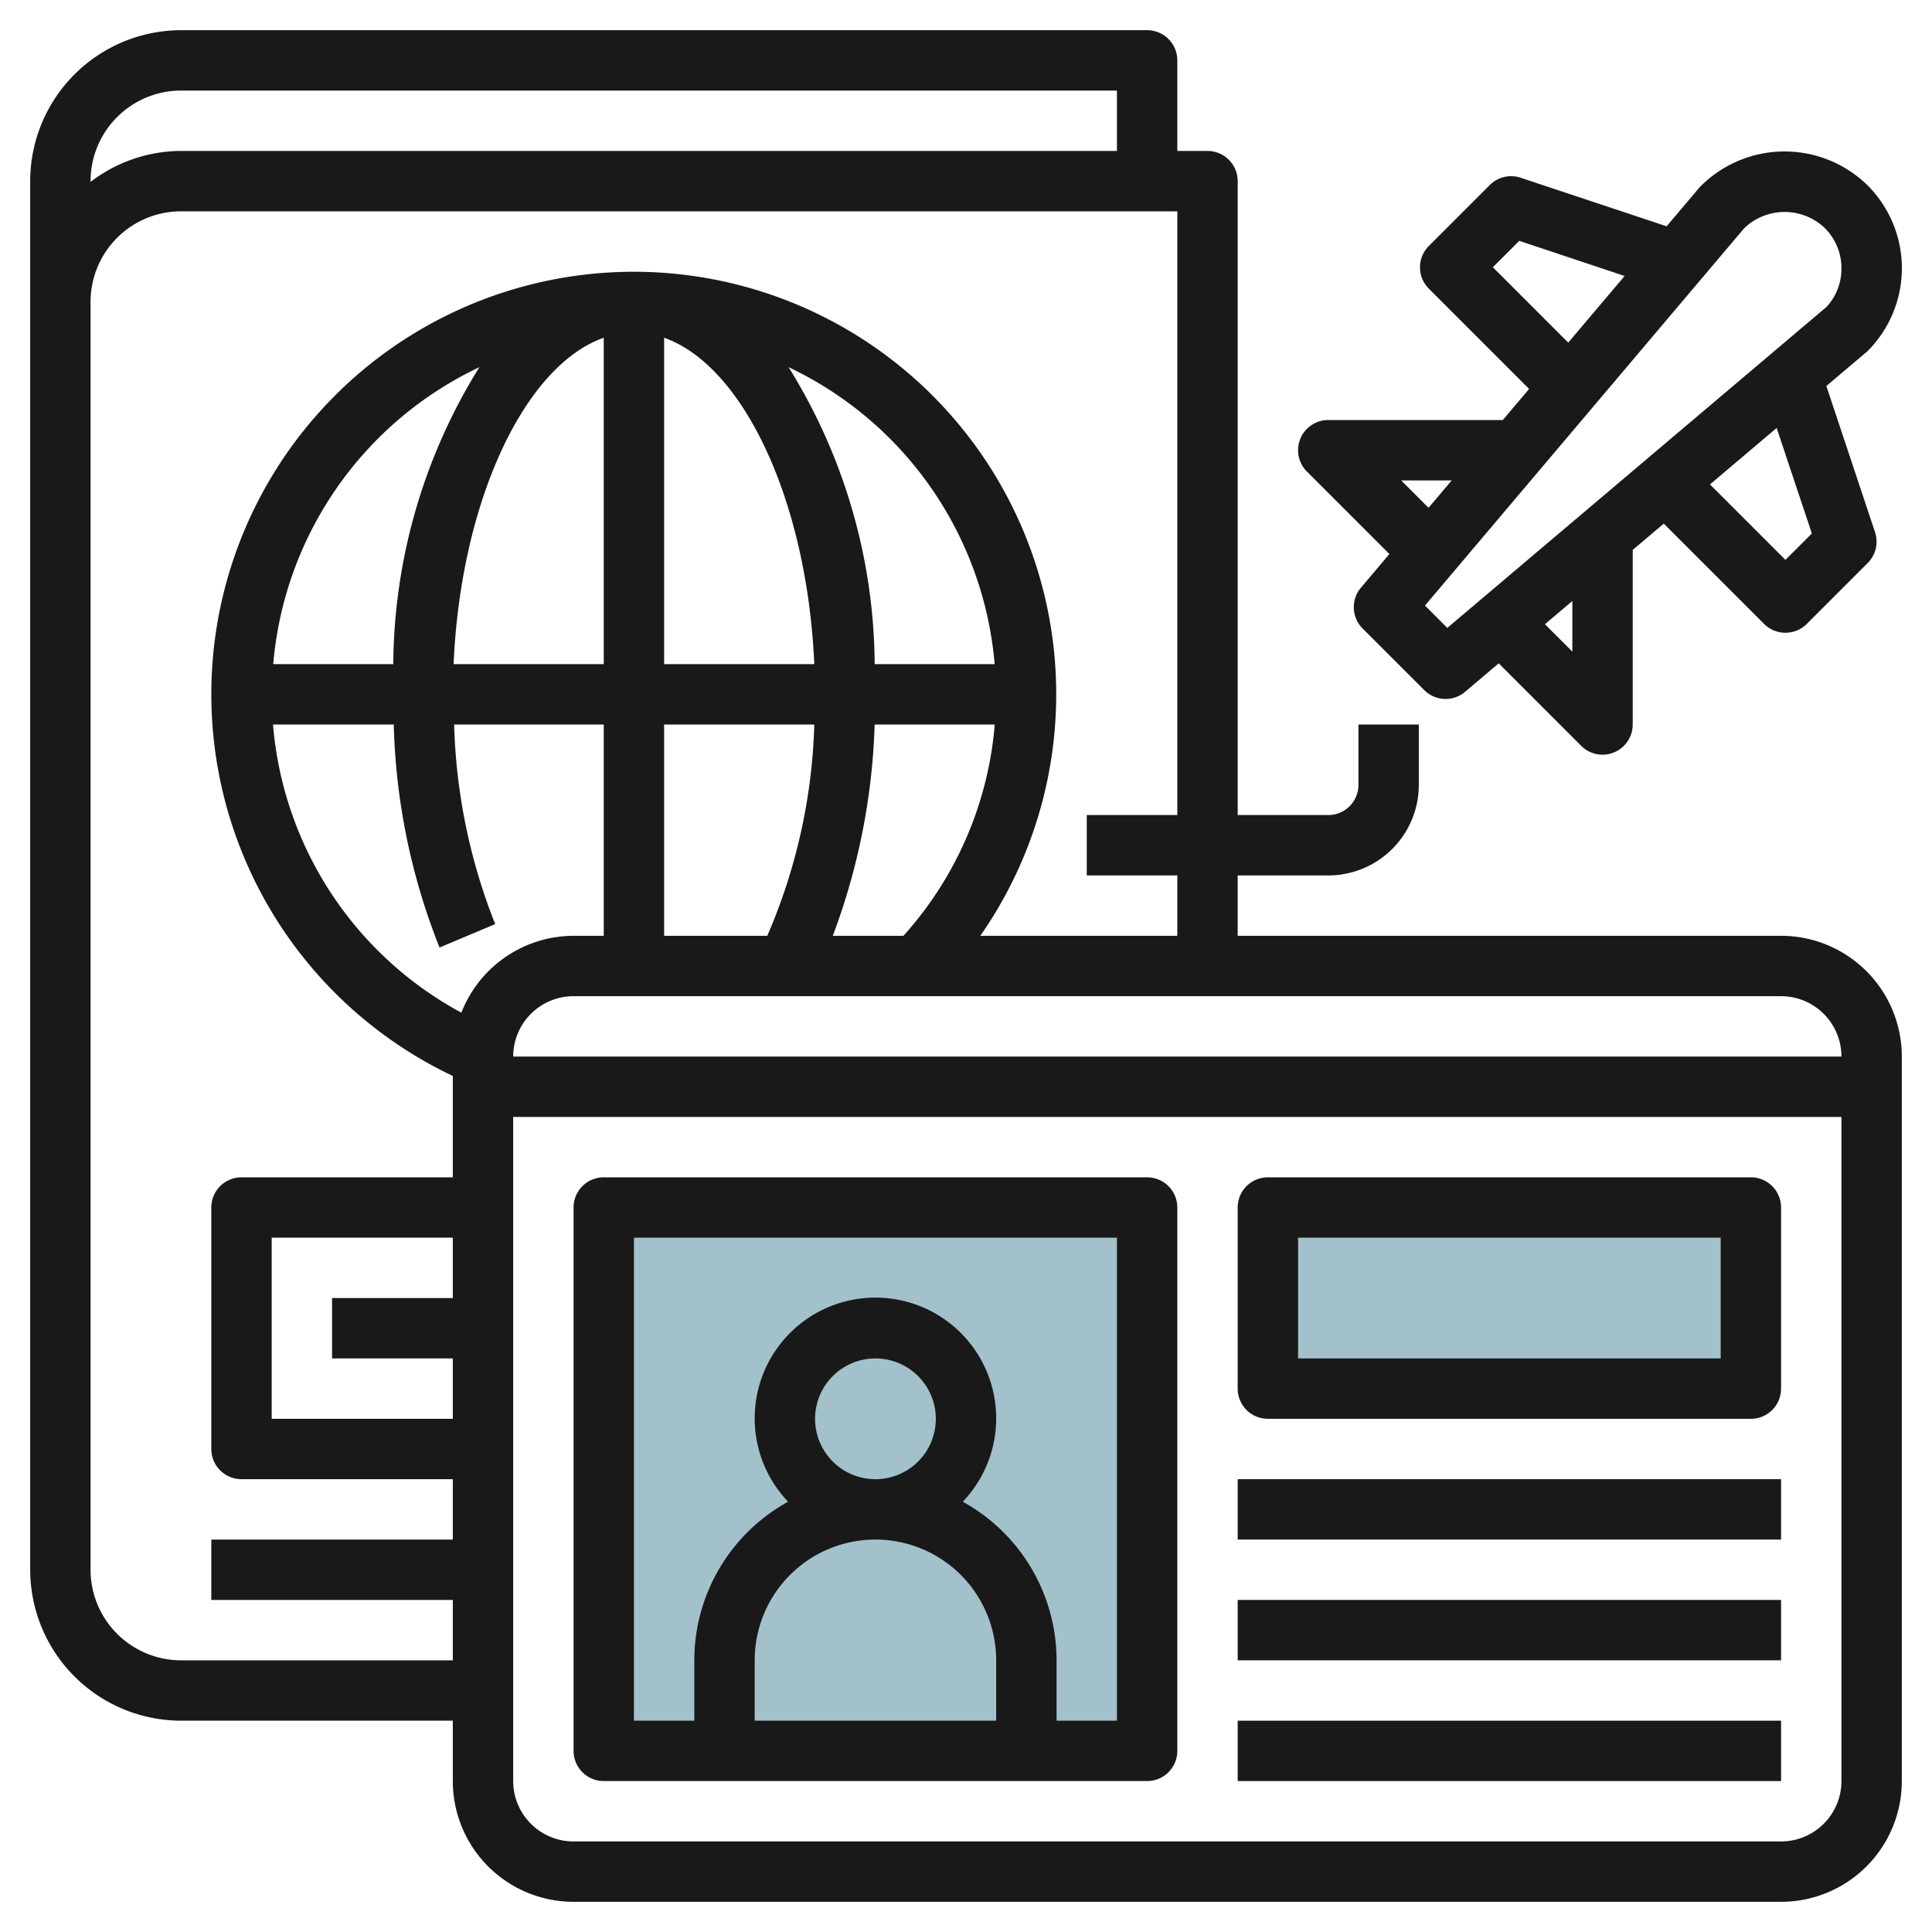
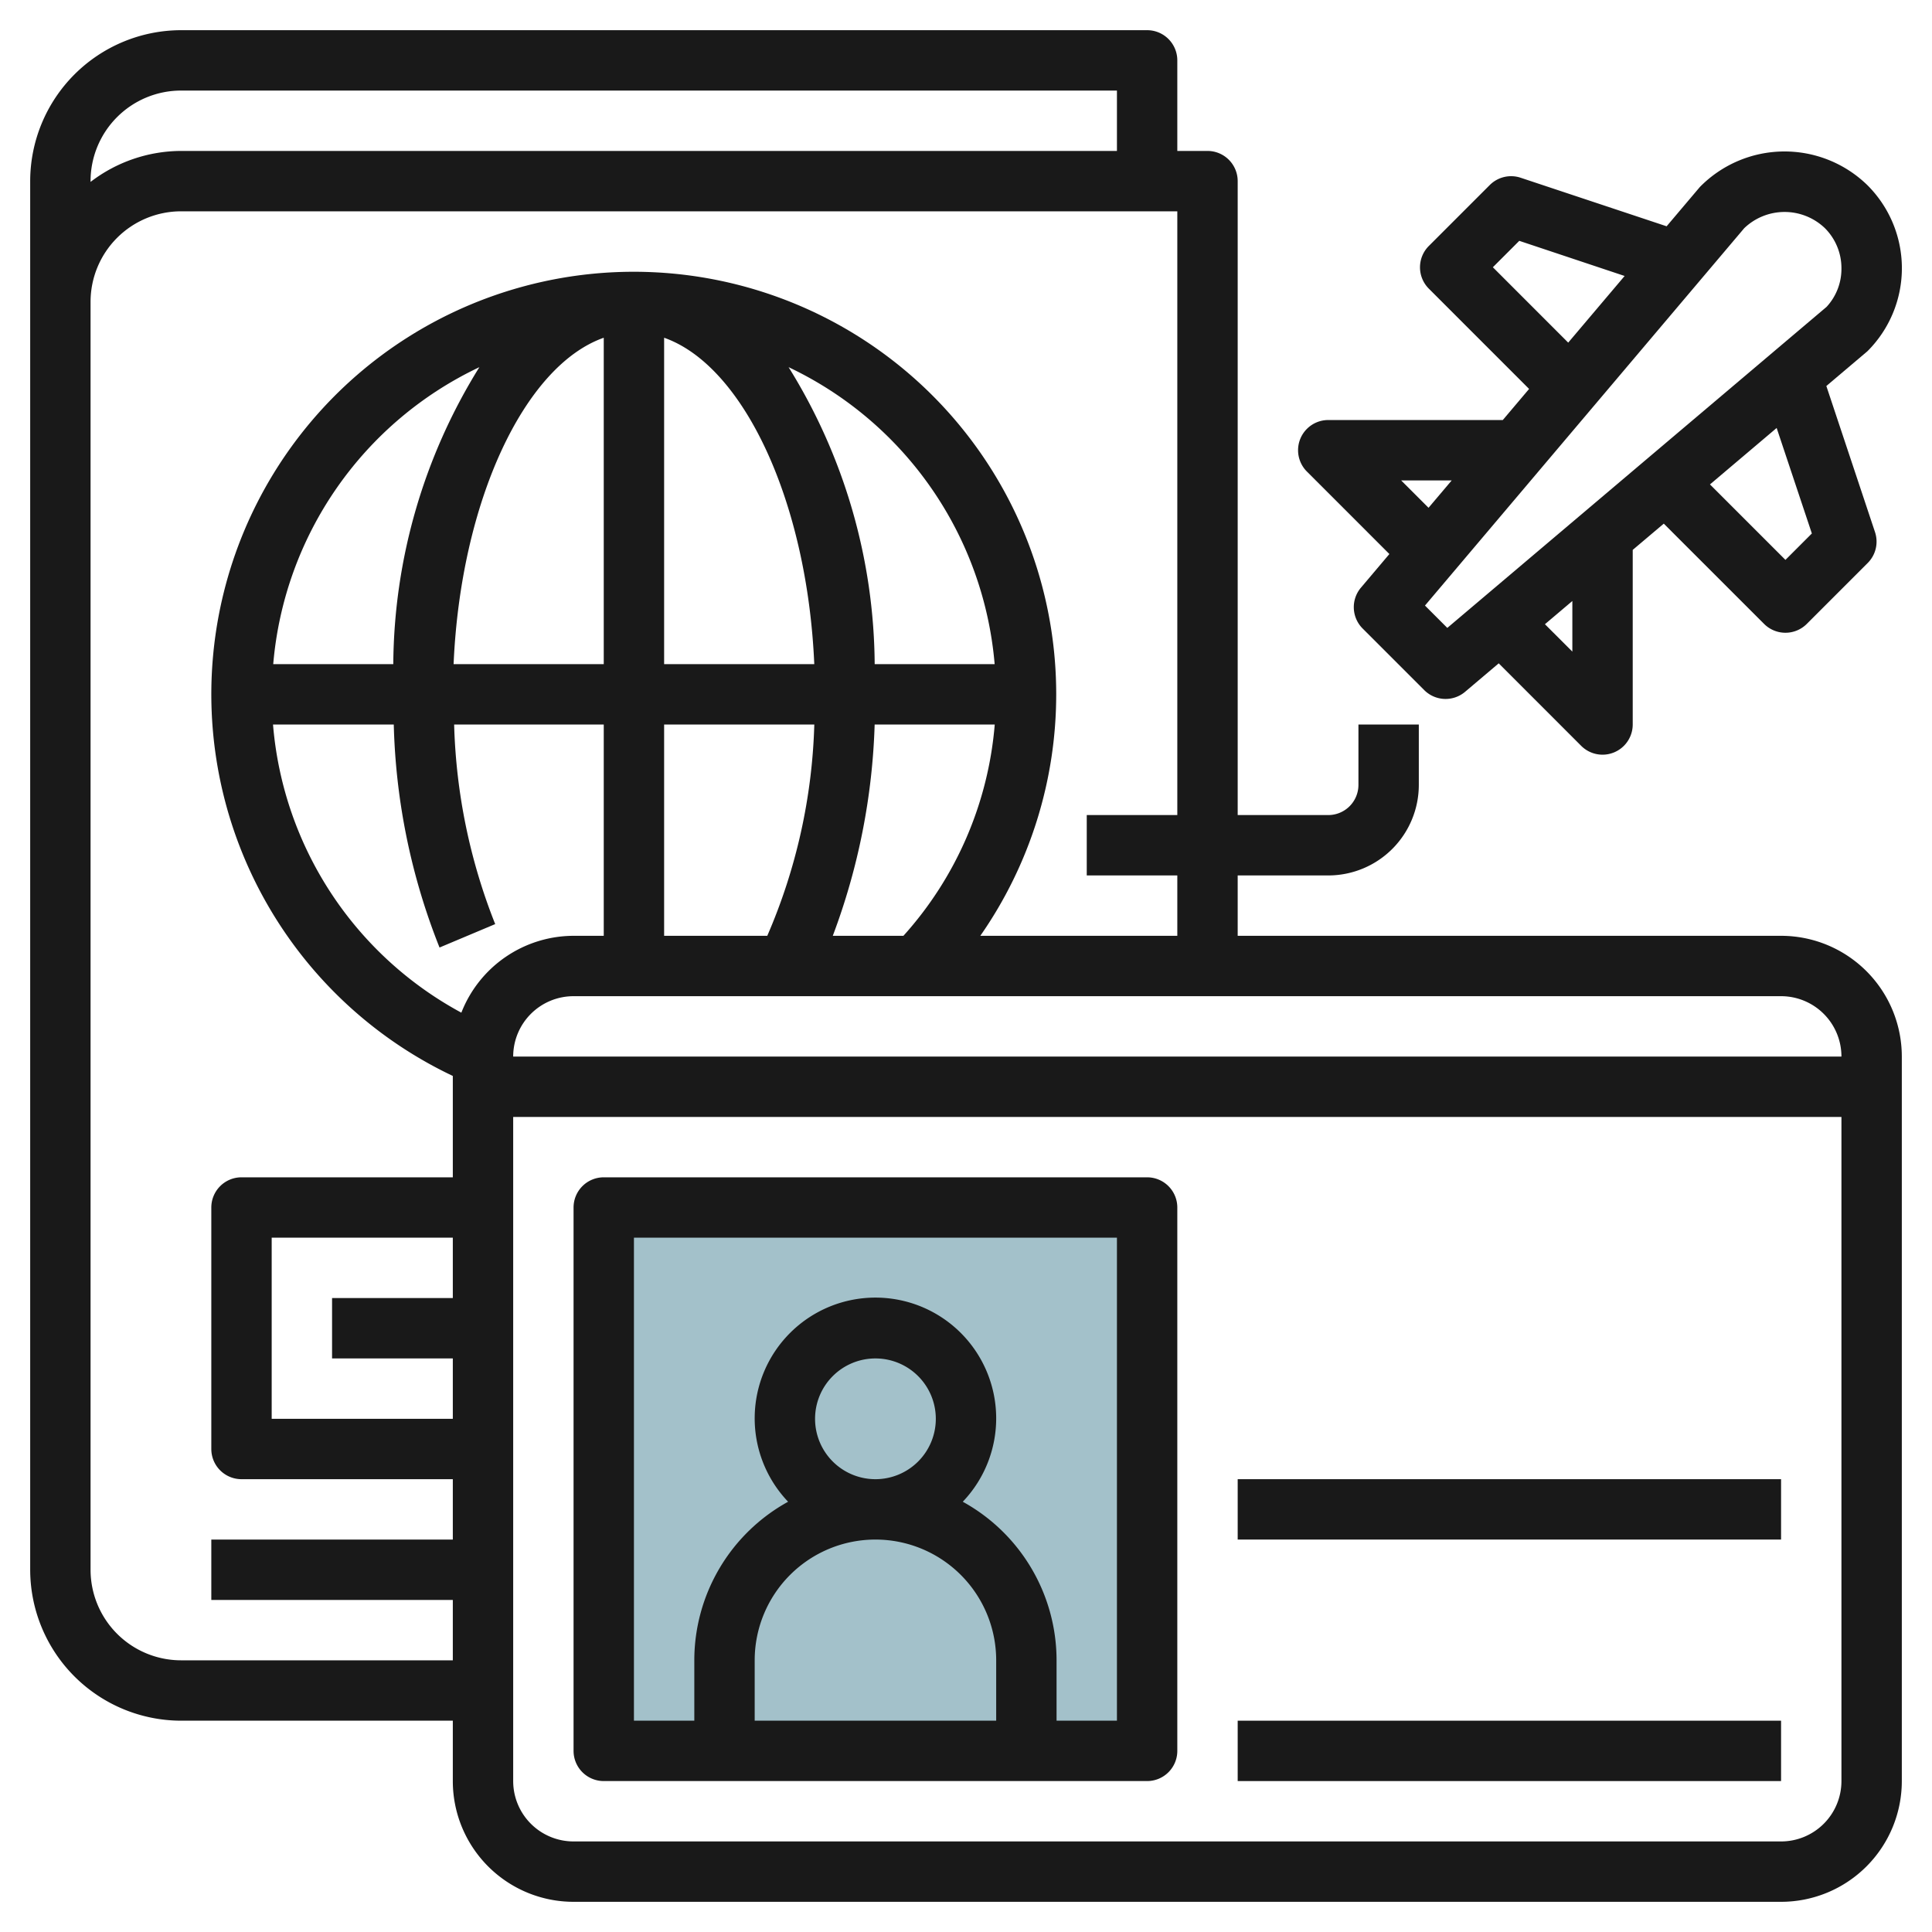
<svg xmlns="http://www.w3.org/2000/svg" id="Layer_3" height="512" viewBox="0 0 64 64" width="512" data-name="Layer 3">
  <path d="m20 40h18v18h-18z" fill="#a3c1ca" />
-   <path d="m42 40h16v6h-16z" fill="#a3c1ca" />
  <g fill="#191919">
    <path d="m1 52a5.006 5.006 0 0 0 5 5h9v2a4 4 0 0 0 4 4h40a4 4 0 0 0 4-4v-24a4 4 0 0 0 -4-4h-18v-2h3a3 3 0 0 0 3-3v-2h-2v2a1 1 0 0 1 -1 1h-3v-21a1 1 0 0 0 -1-1h-1v-3a1 1 0 0 0 -1-1h-32a5.006 5.006 0 0 0 -5 5m60 29h-44a2 2 0 0 1 2-2h40a2 2 0 0 1 2 2zm-33.413-4a21.706 21.706 0 0 0 1.387-7h3.978a11.91 11.91 0 0 1 -3.025 7zm-7.587-19.812v10.812h-4.974c.235-5.389 2.34-9.883 4.974-10.812zm2 0c2.634.929 4.739 5.423 4.974 10.812h-4.974zm4.975 12.812a18.945 18.945 0 0 1 -1.558 7h-3.417v-7zm2-2a18.843 18.843 0 0 0 -2.852-9.837 12.006 12.006 0 0 1 6.826 9.837zm-15.947 0h-3.977a12.006 12.006 0 0 1 6.829-9.837 18.843 18.843 0 0 0 -2.852 9.837zm.016 2a21.383 21.383 0 0 0 1.516 7.388l1.844-.776a19.3 19.3 0 0 1 -1.36-6.612h4.956v7h-1a4 4 0 0 0 -3.717 2.546 11.959 11.959 0 0 1 -6.239-9.546zm-7.044-21h31v2h-31a4.948 4.948 0 0 0 -3 1.026v-.026a3 3 0 0 1 3-3zm-3 7a3 3 0 0 1 3-3h33v20h-3v2h3v2h-6.526a13.994 13.994 0 1 0 -17.474 4.642v3.358h-7a1 1 0 0 0 -1 1v8a1 1 0 0 0 1 1h7v2h-8v2h8v2h-9a3 3 0 0 1 -3-3zm12 35v2h-6v-6h6v2h-4v2zm44 16h-40a2 2 0 0 1 -2-2v-22h44v22a2 2 0 0 1 -2 2z" />
    <path d="m38 39h-18a1 1 0 0 0 -1 1v18a1 1 0 0 0 1 1h18a1 1 0 0 0 1-1v-18a1 1 0 0 0 -1-1zm-11 8a2 2 0 1 1 2 2 2 2 0 0 1 -2-2zm2 4a4 4 0 0 1 4 4v2h-8v-2a4 4 0 0 1 4-4zm8 6h-2v-2a6 6 0 0 0 -3.107-5.253 4 4 0 1 0 -5.786 0 6 6 0 0 0 -3.107 5.253v2h-2v-16h16z" />
-     <path d="m58 39h-16a1 1 0 0 0 -1 1v6a1 1 0 0 0 1 1h16a1 1 0 0 0 1-1v-6a1 1 0 0 0 -1-1zm-1 6h-14v-4h14z" />
    <path d="m41 49h18v2h-18z" />
-     <path d="m41 53h18v2h-18z" />
    <path d="m41 57h18v2h-18z" />
    <path d="m46.025 18.353-.942 1.114a1 1 0 0 0 .056 1.353l2.041 2.041a1 1 0 0 0 1.353.056l1.114-.943 2.732 2.733a1 1 0 0 0 1.707-.707v-5.784l1.029-.87 3.323 3.322a1 1 0 0 0 1.414 0l2.019-2.019a1 1 0 0 0 .241-1.023l-1.612-4.839 1.361-1.152a3.884 3.884 0 0 0 0-5.5 3.931 3.931 0 0 0 -5.552.061l-1.1 1.3-4.835-1.608a1 1 0 0 0 -1.023.241l-2.019 2.019a1 1 0 0 0 0 1.414l3.321 3.322-.871 1.03h-5.782a1 1 0 0 0 -.707 1.707zm6.061 3.233-.908-.908.908-.769zm7.934-3.914-.875.875-2.5-2.5 2.209-1.87zm.427-10.119a1.871 1.871 0 0 1 .553 1.334 1.852 1.852 0 0 1 -.492 1.278l-12.564 10.635-.74-.74 10.575-12.5a1.931 1.931 0 0 1 2.668-.007zm-10.994 1.3.875-.875 3.49 1.164-1.869 2.208zm-1.363 7.061-.768.907-.908-.907z" />
  </g>
</svg>